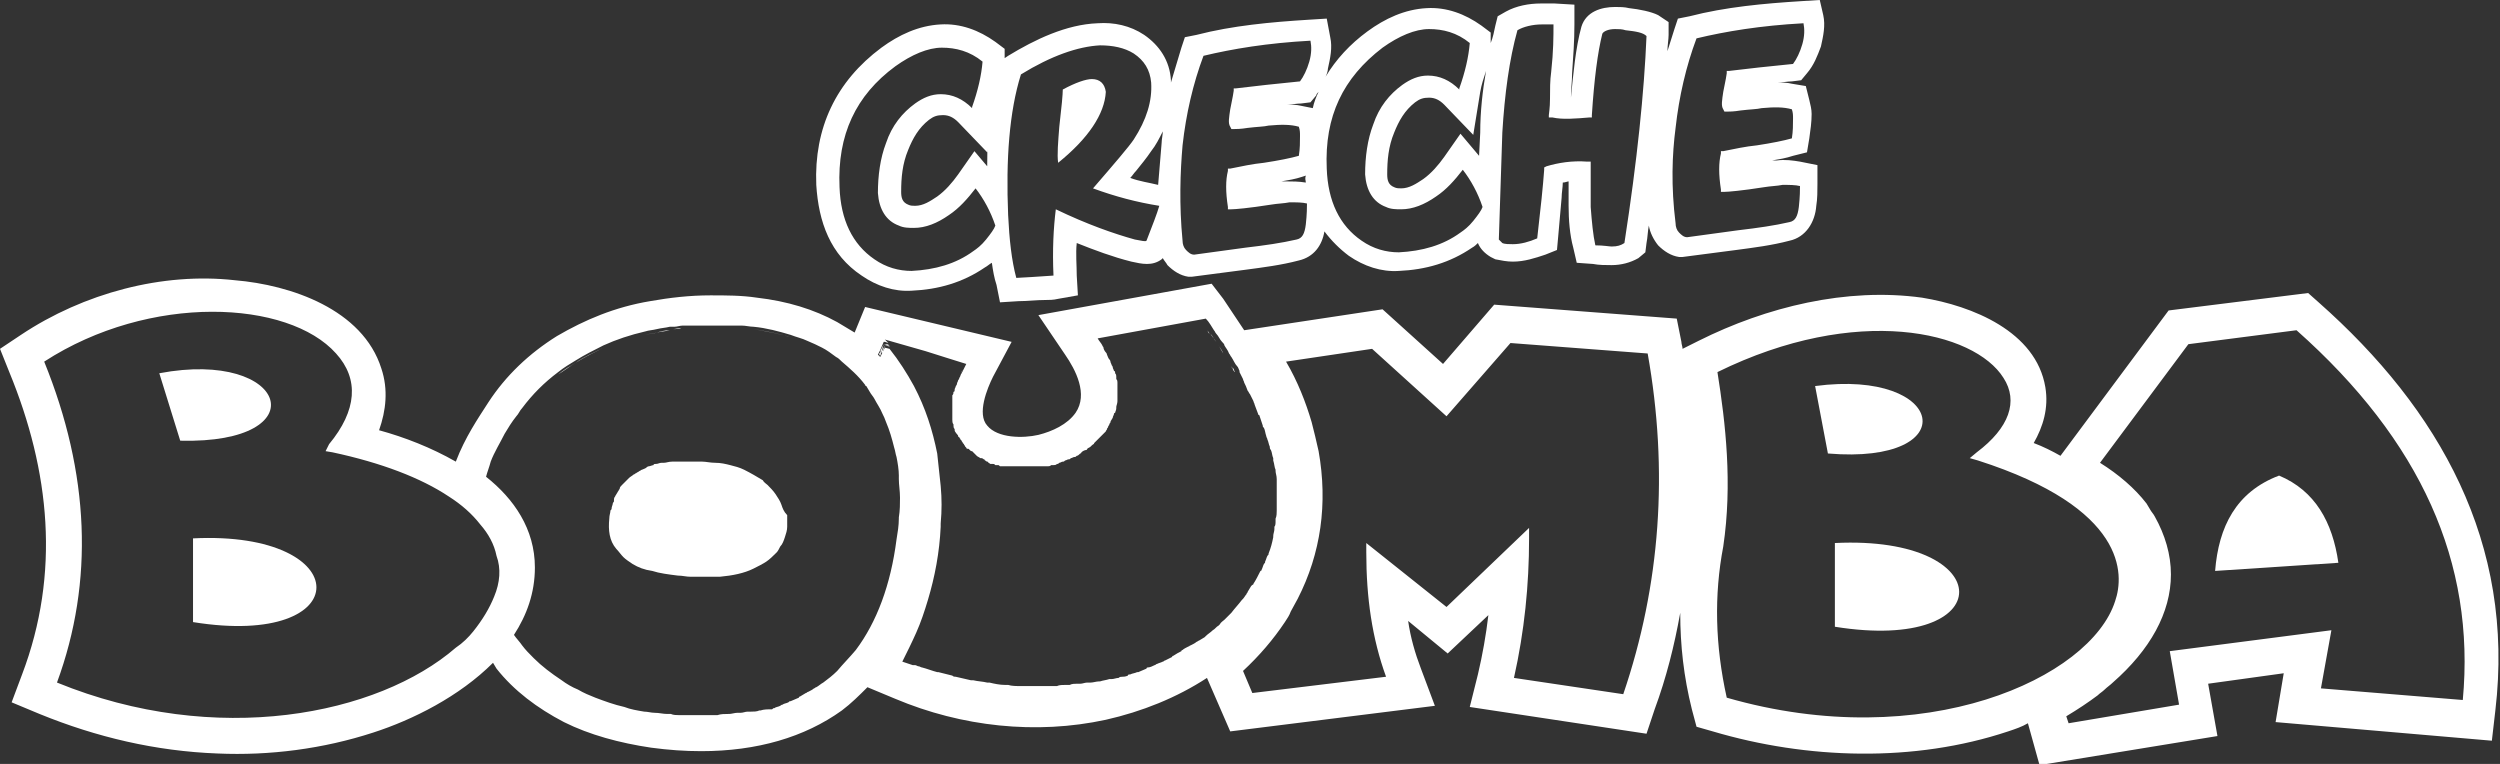
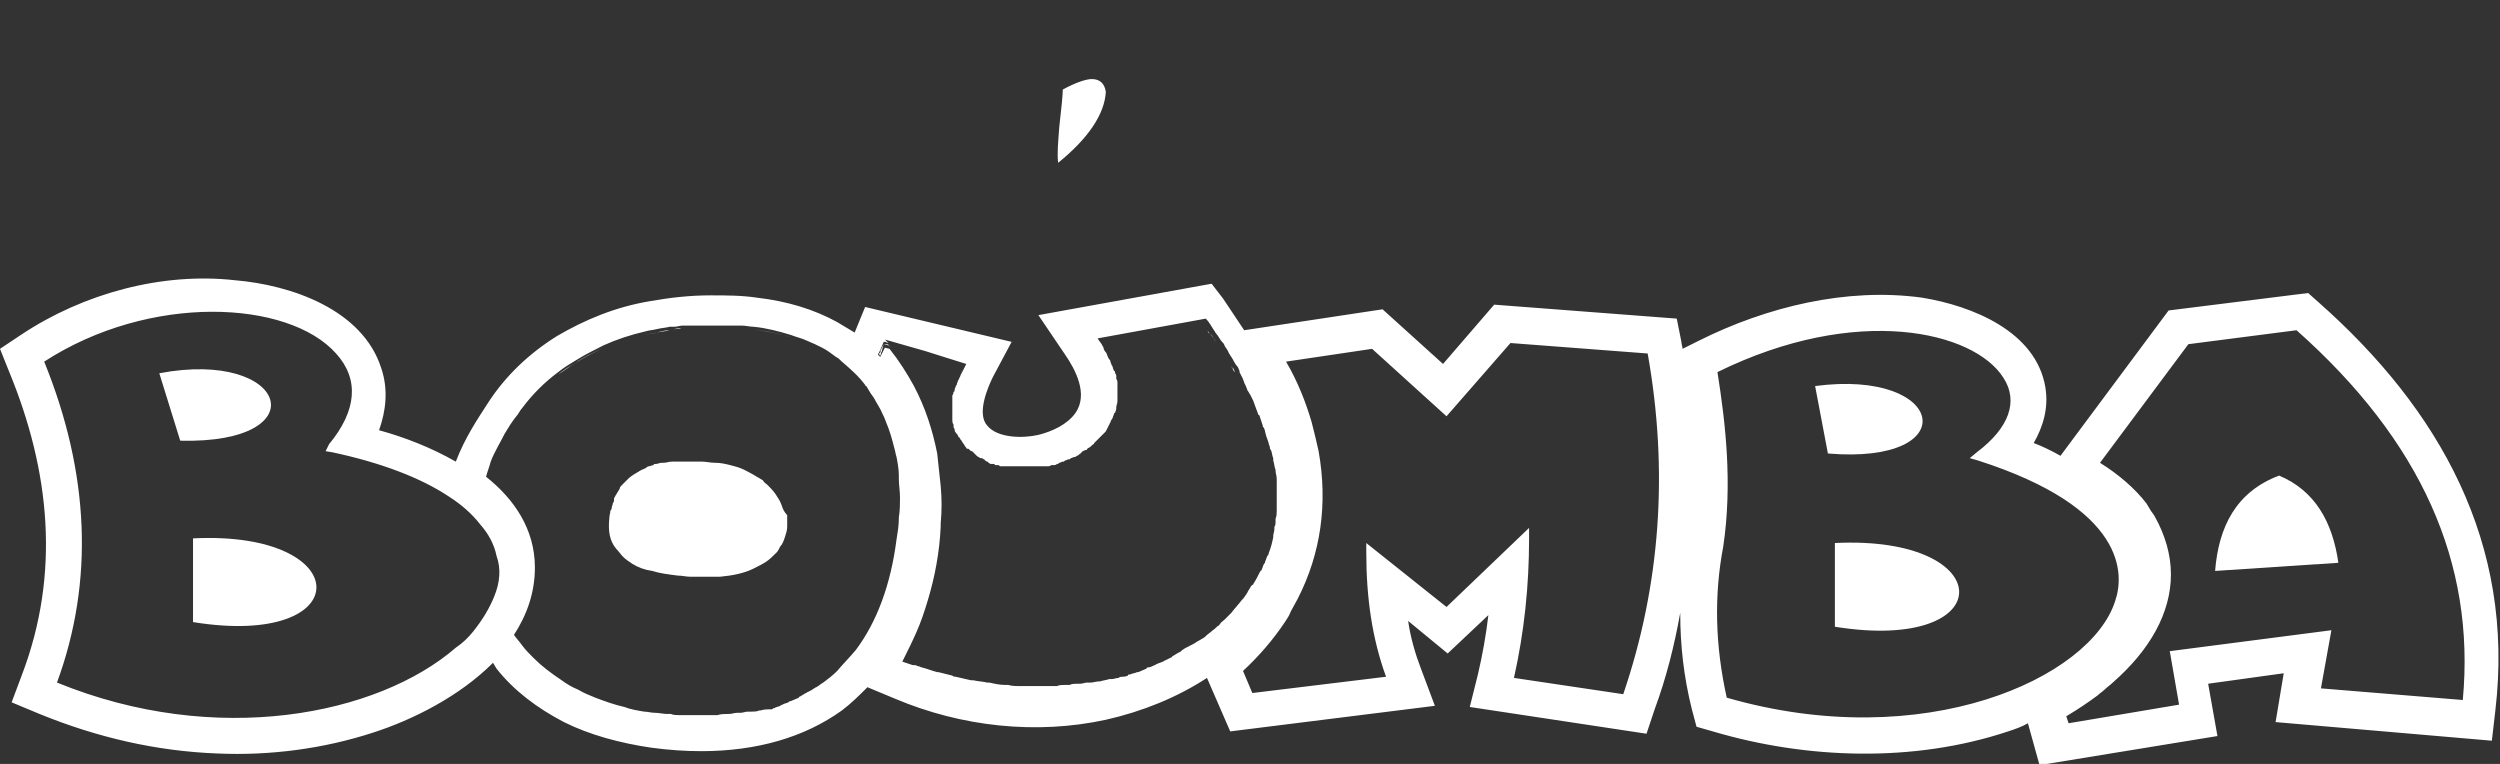
<svg xmlns="http://www.w3.org/2000/svg" version="1.1" id="Calque_1" x="0px" y="0px" viewBox="0 0 215 65.7" style="enable-background:new 0 0 215 65.7;" xml:space="preserve">
  <rect x="0" y="0" width="215" height="65.7" fill="#333333" stroke="none" />
  <style type="text/css">
	.st0{fill:none;}
	.st1{fill:#FFFFFF;}
</style>
  <g>
    <path class="st0" d="M61.8,28.1c0.2,0,0.4,0,0.6,0C62.2,28.1,62,28.1,61.8,28.1z" />
    <path class="st0" d="M63.8,28.2c0.3,0,0.7,0.1,1,0.1C64.5,28.3,64.1,28.3,63.8,28.2z" />
-     <path class="st0" d="M62.8,28.2c0.2,0,0.5,0,0.7,0C63.2,28.2,63,28.2,62.8,28.2z" />
    <path class="st0" d="M71.9,30.9c-0.4-0.3-0.8-0.5-1.2-0.8c-0.4-0.2-0.9-0.4-1.3-0.6c0.5,0.2,0.9,0.4,1.3,0.6   C71.1,30.4,71.5,30.7,71.9,30.9z" />
    <path class="st0" d="M61.2,28.1c-0.1,0-0.2,0-0.3,0c0.2,0,0.3,0,0.5,0C61.3,28.1,61.3,28.1,61.2,28.1z" />
    <path class="st0" d="M97.2,15.4c0.8,0.2,1.6,0.4,2.4,0.6c0.1-1.2,0.2-2.4,0.3-3.6c0-0.3,0.1-0.7,0.1-1c-0.3,0.6-0.6,1.2-1,1.8   s-0.9,1.2-1.3,1.7C97.5,15,97.4,15.2,97.2,15.4z" />
    <path class="st0" d="M122.8,8.3c-0.4,0-0.8,0.2-1.2,0.4c-0.9,0.6-1.5,1.5-1.8,2.6c-0.4,1.2-0.6,2.4-0.6,3.6c0,0.5,0.1,0.9,0.6,1.1   c0.2,0.1,0.4,0.1,0.6,0.1c0.7,0,1.4-0.4,1.9-0.8c0.7-0.5,1.3-1.2,1.8-1.9l1.4-2l1.6,1.9l0,0l0.1-2c0.1-1.8,0.2-3.5,0.5-5.3   c-0.2,0.6-0.4,1.2-0.5,1.8l-0.8,3.6l-2.5-2.6C123.8,8.5,123.4,8.3,122.8,8.3z" />
    <path class="st0" d="M111.9,8.8c-0.4,0-0.8,0.1-1.2,0.1c0.4,0,0.8,0.1,1.2,0.1l1,0.2c0.2-0.5,0.3-0.9,0.5-1.4   c-0.1,0.1-0.1,0.2-0.2,0.2l-0.5,0.6L111.9,8.8z" />
    <path class="st0" d="M110.2,15.6c0.1,0,0.2,0,0.4,0c0.6,0,1.2,0,1.7,0.1c0-0.2,0-0.3-0.1-0.5l-0.3,0.1   C111.4,15.4,110.8,15.5,110.2,15.6z" />
    <path class="st0" d="M80.9,9.8c-0.4,0-0.8,0.2-1.2,0.4c-0.9,0.6-1.5,1.5-1.8,2.6c-0.4,1.2-0.6,2.4-0.6,3.6c0,0.5,0.1,0.9,0.6,1.1   c0.2,0.1,0.4,0.1,0.6,0.1c0.7,0,1.4-0.4,1.9-0.8c0.7-0.5,1.3-1.2,1.8-1.9l1.4-2l1.1,1.3c0-0.9,0.1-1.7,0.1-2.6L84.5,13L82,10.4   C81.9,10.1,81.5,9.8,80.9,9.8z" />
    <path class="st0" d="M57.6,28.4c0.1,0,0.2,0,0.4,0C57.8,28.3,57.7,28.4,57.6,28.4z" />
    <path class="st0" d="M59.8,28.2c0.1,0,0.3,0,0.4,0C60.1,28.2,59.9,28.2,59.8,28.2z" />
    <path class="st0" d="M58.7,28.2c0.1,0,0.3,0,0.4,0C58.9,28.2,58.8,28.2,58.7,28.2z" />
    <path class="st1" d="M81.5,30.8l-1.9-0.6L81.5,30.8z" />
    <path class="st1" d="M76,29.2L76,29.2c0.1,0.1,0.2,0.2,0.3,0.3l0,0C76.2,29.4,76.1,29.3,76,29.2z" />
    <path class="st1" d="M82.8,31.8c0,0.1-0.1,0.1-0.1,0.2C82.7,32,82.8,31.9,82.8,31.8z" />
    <path class="st1" d="M105.4,30.7c0.2,0.3,0.3,0.6,0.5,0.8C105.7,31.3,105.6,31,105.4,30.7z" />
    <path class="st1" d="M95.3,32.1c0-0.1-0.1-0.2-0.1-0.3C95.3,31.9,95.3,32,95.3,32.1z" />
    <path class="st1" d="M95.1,31.5c0-0.1-0.1-0.2-0.1-0.3C95,31.3,95.1,31.4,95.1,31.5z" />
    <path class="st1" d="M94.6,30.3c-0.1-0.1-0.2-0.3-0.2-0.4C94.4,30.1,94.5,30.2,94.6,30.3z" />
    <path class="st1" d="M94.9,30.9c-0.1-0.1-0.1-0.2-0.2-0.4C94.8,30.7,94.8,30.8,94.9,30.9z" />
    <path class="st1" d="M94.2,29.7c-0.1-0.2-0.3-0.4-0.4-0.6C94,29.3,94.1,29.5,94.2,29.7z" />
    <path class="st1" d="M103.1,27.4c0.3,0.3,0.5,0.7,0.7,1C103.6,28.1,103.4,27.7,103.1,27.4z" />
-     <path class="st1" d="M104.8,29.7c0.1,0.2,0.3,0.4,0.4,0.7C105.1,30.2,104.9,29.9,104.8,29.7z" />
    <path class="st1" d="M104.1,28.7c0.2,0.2,0.3,0.5,0.5,0.7C104.4,29.1,104.2,28.9,104.1,28.7z" />
    <path class="st1" d="M76.3,29.6L76.3,29.6l0.1,0.1l0,0C76.4,29.6,76.4,29.6,76.3,29.6z" />
    <path class="st1" d="M106.2,32C106.1,32,106.1,31.9,106.2,32c-0.1-0.2-0.1-0.3-0.2-0.4C106,31.8,106.1,31.9,106.2,32z" />
    <path class="st1" d="M83.1,31.2C83.1,31.3,83.1,31.3,83.1,31.2C83.1,31.3,83.1,31.3,83.1,31.2l-1.6-0.5l0,0L83.1,31.2z" />
    <path class="st1" d="M75.8,30.2C75.8,30.2,75.7,30.2,75.8,30.2l-0.2,0.2c0,0,0,0,0.1,0.1L75.8,30.2z" />
    <path class="st1" d="M76.5,29.8l-0.1-0.1l0,0C76.4,29.7,76.5,29.7,76.5,29.8L76.5,29.8z" />
    <path class="st1" d="M75.8,30.3C75.8,30.3,75.8,30.2,75.8,30.3l-0.2,0.2c0,0,0,0,0.1,0.1L75.8,30.3z" />
    <path class="st1" d="M95.1,7.9c-0.1-0.7-0.5-1.1-1.2-1.1c-0.5,0-1.4,0.3-2.5,0.9c0,0.4-0.1,1.5-0.3,3.2C91,12.2,90.9,13.3,91,14   C93.6,11.9,95,9.8,95.1,7.9z" />
-     <path class="st1" d="M74.1,23.7c1.3,0.9,2.8,1.4,4.3,1.3c2.3-0.1,4.4-0.7,6.3-2c0.2-0.1,0.4-0.3,0.6-0.4c0.1,0.7,0.2,1.3,0.4,1.9   L86,26l1.6-0.1c0.8,0,1.5-0.1,2.3-0.1c0.3,0,0.7,0,1.1-0.1l1.7-0.3l-0.1-1.7c0-0.9-0.1-1.9,0-2.8c1.5,0.6,3.1,1.2,4.7,1.6   c0.9,0.2,1.8,0.4,2.6-0.2l0.1-0.1c0.1,0.2,0.3,0.4,0.4,0.6c0.5,0.5,1.1,0.9,1.8,1h0.3l4.6-0.6c1.5-0.2,3.1-0.4,4.6-0.8   c1.3-0.3,2-1.3,2.2-2.5c0.6,0.8,1.3,1.5,2.1,2.1c1.3,0.9,2.8,1.4,4.3,1.3c2.3-0.1,4.4-0.7,6.3-2c0.2-0.1,0.4-0.3,0.5-0.4   c0.2,0.5,0.6,0.9,1.1,1.2l0.2,0.1l0.2,0.1c0.5,0.1,1,0.2,1.5,0.2c1,0,1.9-0.3,2.8-0.6l1-0.4l0.1-1.1c0.1-1.1,0.2-2.3,0.3-3.4   c0-0.4,0.1-0.9,0.1-1.3c0.2,0,0.4-0.1,0.5-0.1c0,0.1,0,0.2,0,0.3c0,0.6,0,1.2,0,1.8c0,1.2,0.1,2.5,0.4,3.6l0.3,1.3l1.4,0.1   c0.5,0.1,1.1,0.1,1.6,0.1c0.8,0,1.6-0.2,2.3-0.6l0.6-0.5l0.1-0.8c0.1-0.5,0.1-1,0.2-1.5c0.1,0.6,0.4,1.2,0.8,1.7   c0.5,0.5,1.1,0.9,1.8,1h0.3l4.6-0.6c1.5-0.2,3.1-0.4,4.6-0.8c1.4-0.3,2.2-1.6,2.3-3c0.1-0.6,0.1-1.3,0.1-1.9v-1.6l-1.5-0.3   c-0.6-0.1-1.3-0.2-2-0.1c-0.1,0-0.2,0-0.4,0c0.6-0.1,1.2-0.2,1.8-0.4l1.2-0.3l0.2-1.2c0.1-0.7,0.2-1.4,0.2-2.1   c0-0.4-0.1-0.8-0.2-1.2l-0.3-1.2l-1.2-0.2c-0.4-0.1-0.8-0.1-1.2-0.1c0.4,0,0.8-0.1,1.2-0.1l0.8-0.1l0.5-0.6   c0.6-0.7,0.9-1.5,1.2-2.3c0.2-0.9,0.4-1.8,0.2-2.7L156.5,0l-1.6,0.1c-3.2,0.2-6.5,0.5-9.6,1.3l-1,0.2L144,2.5   c-0.2,0.6-0.4,1.3-0.6,1.9c0-0.5,0.1-1,0.1-1.4V1.9l-0.9-0.6C142,1,141,0.8,140.1,0.7c-0.4-0.1-0.8-0.1-1.2-0.1   c-1.2,0-2.5,0.4-2.9,1.7c-0.5,1.8-0.7,4.1-0.9,6.1l0,0c0-0.7,0.1-1.4,0.1-2.1c0.1-1.4,0.2-2.8,0.2-4.2V0.4l-1.7-0.1   c-0.4,0-0.8,0-1.2,0c-1,0-2.1,0.2-3,0.7l-0.7,0.4l-0.2,0.8c-0.1,0.5-0.2,1-0.4,1.5V2.8l-0.8-0.6c-1.4-1-3-1.6-4.7-1.5   c-1.9,0.1-3.6,0.9-5.1,2s-2.7,2.4-3.6,3.9c0.1-0.2,0.2-0.5,0.2-0.7c0.2-0.9,0.4-1.8,0.2-2.7l-0.3-1.6l-1.6,0.1   c-3.2,0.2-6.5,0.5-9.6,1.3l-1,0.2l-0.3,0.9c-0.3,1-0.6,2-0.9,3c0-0.1,0-0.1,0-0.2c-0.1-1.7-1-3-2.3-3.9c-1.2-0.8-2.6-1.1-4-1   c-2.7,0.1-5.4,1.4-7.7,2.8L86.4,5V4.2l-0.8-0.6c-1.4-1-3-1.6-4.7-1.5c-1.9,0.1-3.6,0.9-5.1,2C71.9,7,70,11,70.2,15.9   C70.4,19.1,71.4,21.9,74.1,23.7z M144.1,11c0.3-2.7,0.9-5.3,1.8-7.7c2.5-0.6,5.5-1.1,9.2-1.3c0.1,0.5,0.1,1.1-0.1,1.8   c-0.2,0.7-0.5,1.3-0.8,1.7c-2,0.2-3.9,0.4-5.5,0.6h-0.2v0.2c0,0.1-0.1,0.6-0.3,1.6c-0.1,0.7-0.2,1.2,0,1.5l0.1,0.2h0.2   c0.2,0,0.6,0,1.2-0.1c0.8-0.1,1.4-0.1,1.8-0.2c1.1-0.1,1.9-0.1,2.6,0.1c0.1,0.3,0.1,0.5,0.1,0.8c0,0.5,0,1.1-0.1,1.7   c-0.7,0.2-1.7,0.4-3,0.6c-1,0.1-1.9,0.3-2.9,0.5H148v0.2c-0.2,0.8-0.2,1.8,0,3.1v0.2h0.3c0.3,0,1.5-0.1,3.4-0.4   c0.6-0.1,1.1-0.1,1.6-0.2c0.6,0,1.1,0,1.5,0.1c0,0.3,0,0.9-0.1,1.8c-0.1,0.8-0.3,1.2-0.8,1.3c-1.3,0.3-2.7,0.5-4.4,0.7l-4.4,0.6   c-0.3,0-0.5-0.2-0.7-0.4c-0.2-0.2-0.3-0.5-0.3-0.8C143.7,16,143.8,13.3,144.1,11z M129.2,11.4c0.2-3.3,0.6-6.3,1.3-8.8   c0.5-0.3,1.3-0.5,2.1-0.5c0.3,0,0.6,0,1,0c0,1,0,2.3-0.2,4.1c-0.1,0.7-0.1,1.5-0.1,2.3s-0.1,1.3-0.1,1.4v0.2h0.3   c0.9,0.2,2,0.1,3.2,0h0.2V9.9c0.2-3.1,0.5-5.4,0.9-7c0.1-0.2,0.5-0.4,1.1-0.4c0.3,0,0.6,0,0.9,0.1c0.9,0.1,1.5,0.2,1.8,0.5   c-0.2,4.8-0.8,10.7-1.9,17.8c-0.3,0.2-0.6,0.3-1.1,0.3c-0.2,0-0.7-0.1-1.4-0.1c-0.2-0.9-0.3-2-0.4-3.3c0-0.4,0-1,0-1.8s0-1.4,0-1.8   v-0.3h-0.3c-1.3-0.1-2.5,0.1-3.5,0.4l-0.2,0.1v0.2c-0.1,1.4-0.3,3.3-0.6,5.9c-0.7,0.3-1.4,0.5-2.1,0.5c-0.3,0-0.7,0-0.9-0.1   c-0.1-0.1-0.2-0.2-0.3-0.3L129.2,11.4z M127.3,7.9c0.1-0.6,0.3-1.2,0.5-1.8c-0.3,1.7-0.5,3.5-0.5,5.3l-0.1,2l0,0l-1.6-1.9l-1.4,2   c-0.5,0.7-1.1,1.4-1.8,1.9c-0.6,0.4-1.2,0.8-1.9,0.8c-0.2,0-0.4,0-0.6-0.1c-0.5-0.2-0.6-0.6-0.6-1.1c0-1.2,0.1-2.4,0.6-3.6   c0.4-1,0.9-1.9,1.8-2.6c0.4-0.3,0.7-0.4,1.2-0.4s0.9,0.2,1.3,0.6l2.5,2.6L127.3,7.9z M118.9,4.1c1.4-1,2.8-1.6,4-1.6   s2.4,0.3,3.5,1.2c-0.1,1.2-0.4,2.5-0.9,3.9v0.1c-0.8-0.8-1.7-1.2-2.7-1.2c-0.8,0-1.5,0.3-2.2,0.8c-1.1,0.8-2,1.9-2.5,3.4   c-0.5,1.3-0.7,2.8-0.7,4.3c0.1,1.4,0.7,2.4,1.8,2.8c0.4,0.2,0.9,0.2,1.3,0.2c1,0,2-0.4,3-1.1c0.9-0.6,1.6-1.4,2.3-2.3   c0.7,0.9,1.3,2,1.7,3.2c-0.1,0.3-0.4,0.7-0.8,1.2s-0.8,0.8-1.1,1c-1.5,1.1-3.3,1.6-5.3,1.7c-1.1,0-2.2-0.3-3.2-1   c-1.9-1.3-2.9-3.4-3-6.2C113.9,10,115.5,6.7,118.9,4.1z M113.4,7.9c-0.2,0.4-0.4,0.9-0.5,1.4l-1-0.2C111.5,9,111.1,9,110.7,9   c0.4,0,0.8-0.1,1.2-0.1l0.8-0.1l0.5-0.6C113.2,8.1,113.3,8,113.4,7.9z M112.3,15.7c-0.6-0.1-1.2-0.1-1.7-0.1c-0.1,0-0.2,0-0.4,0   c0.6-0.1,1.2-0.2,1.8-0.4l0.3-0.1C112.2,15.4,112.3,15.5,112.3,15.7z M101.7,12.5c0.3-2.7,0.9-5.3,1.8-7.7c2.5-0.6,5.5-1.1,9.2-1.3   c0.1,0.5,0.1,1.1-0.1,1.8s-0.5,1.3-0.8,1.7c-2,0.2-3.9,0.4-5.5,0.6h-0.2v0.2c0,0.1-0.1,0.6-0.3,1.6c-0.1,0.7-0.2,1.2,0,1.5l0.1,0.2   h0.2c0.2,0,0.6,0,1.2-0.1c0.8-0.1,1.4-0.1,1.8-0.2c1.1-0.1,1.9-0.1,2.6,0.1c0.1,0.3,0.1,0.5,0.1,0.8c0,0.5,0,1.1-0.1,1.7   c-0.7,0.2-1.7,0.4-3,0.6c-1,0.1-1.9,0.3-2.9,0.5h-0.2v0.2c-0.2,0.8-0.2,1.8,0,3.1V18h0.3c0.3,0,1.5-0.1,3.4-0.4   c0.6-0.1,1.1-0.1,1.6-0.2c0.6,0,1.1,0,1.5,0.1c0,0.3,0,0.9-0.1,1.8c-0.1,0.8-0.3,1.2-0.8,1.3c-1.3,0.3-2.7,0.5-4.4,0.7l-4.4,0.6   c-0.3,0-0.5-0.2-0.7-0.4c-0.2-0.2-0.3-0.5-0.3-0.8C101.4,17.6,101.5,14.8,101.7,12.5z M100,11.3c0,0.3-0.1,0.7-0.1,1   c-0.1,1.2-0.2,2.4-0.3,3.6c-0.8-0.2-1.6-0.3-2.4-0.6c0.2-0.2,0.3-0.4,0.5-0.6c0.4-0.5,0.9-1.1,1.3-1.7   C99.4,12.5,99.7,11.9,100,11.3z M87.8,6.4c2.6-1.6,4.9-2.4,6.8-2.5c1.1,0,2.1,0.2,2.9,0.7C98.4,5.2,98.9,6,99,7.1   c0.1,1.6-0.4,3.2-1.5,4.9c-0.4,0.6-1.6,2-3.5,4.2c1.9,0.7,3.8,1.2,5.7,1.5c-0.2,0.7-0.6,1.7-1.1,3c-0.1,0.1-0.4,0-1-0.1   c-1.8-0.5-4.1-1.3-6.8-2.6c-0.2,1.6-0.3,3.5-0.2,5.7c-0.2,0-1.2,0.1-3.2,0.2c-0.4-1.5-0.6-3.3-0.7-5.4C86.5,13.7,86.8,9.6,87.8,6.4   z M85,11.7c-0.1,0.9-0.1,1.7-0.1,2.6L83.8,13l-1.4,2c-0.5,0.7-1.1,1.4-1.8,1.9c-0.6,0.4-1.2,0.8-1.9,0.8c-0.2,0-0.4,0-0.6-0.1   c-0.5-0.2-0.6-0.6-0.6-1.1c0-1.2,0.1-2.4,0.6-3.6c0.4-1,0.9-1.9,1.8-2.6c0.4-0.3,0.7-0.4,1.2-0.4s0.9,0.2,1.3,0.6l2.5,2.6L85,11.7z    M77,5.7c1.4-1,2.8-1.6,4-1.6s2.4,0.3,3.5,1.2c-0.1,1.2-0.4,2.5-0.9,3.9v0.1c-0.8-0.8-1.7-1.2-2.7-1.2c-0.8,0-1.5,0.3-2.2,0.8   c-1.1,0.8-2,1.9-2.5,3.4c-0.5,1.3-0.7,2.8-0.7,4.3c0.1,1.4,0.7,2.4,1.8,2.8c0.4,0.2,0.9,0.2,1.3,0.2c1,0,2-0.4,3-1.1   c0.9-0.6,1.6-1.4,2.3-2.3c0.7,0.9,1.3,2,1.7,3.2c-0.1,0.3-0.4,0.7-0.8,1.2s-0.8,0.8-1.1,1c-1.5,1.1-3.3,1.6-5.3,1.7   c-1.1,0-2.2-0.3-3.2-1c-1.9-1.3-2.9-3.4-3-6.2C72,11.6,73.6,8.2,77,5.7z" />
    <path class="st1" d="M63.5,28.2c0.1,0,0.2,0,0.3,0C63.7,28.2,63.6,28.2,63.5,28.2z" />
    <path class="st1" d="M62.4,28.2c0.1,0,0.2,0,0.4,0C62.7,28.2,62.5,28.2,62.4,28.2z" />
    <path class="st1" d="M59.1,28.2c0.2,0,0.5,0,0.7,0C59.5,28.2,59.3,28.2,59.1,28.2z" />
    <path class="st1" d="M57.9,28.3c0.2,0,0.5-0.1,0.7-0.1C58.4,28.3,58.2,28.3,57.9,28.3z" />
    <path class="st1" d="M60.2,28.1c0.2,0,0.5,0,0.7,0C60.7,28.1,60.4,28.1,60.2,28.1z" />
-     <path class="st1" d="M61.4,28.1c0.1,0,0.3,0,0.4,0C61.7,28.1,61.5,28.1,61.4,28.1z" />
+     <path class="st1" d="M61.4,28.1c0.1,0,0.3,0,0.4,0z" />
    <path class="st1" d="M68,29c-1-0.3-2-0.5-3.2-0.7l0,0l0,0C65.9,28.5,67,28.7,68,29z" />
    <path class="st1" d="M57.6,28.4c-0.4,0.1-0.7,0.1-1.1,0.2c-0.3,0.1-0.7,0.1-1,0.2c0.3-0.1,0.6-0.1,1-0.2   C56.8,28.5,57.2,28.4,57.6,28.4z" />
    <path class="st1" d="M51.9,29.9c-0.8,0.4-1.7,0.8-2.4,1.3c-0.5,0.3-1,0.7-1.5,1c0.5-0.4,1-0.7,1.5-1C50.3,30.7,51.1,30.3,51.9,29.9   z" />
    <path class="st1" d="M76,29.6l0.4,0.1l-0.1-0.1H76L76,29.6l-0.3,0.6c0,0,0,0,0.1,0.1L76,29.6z" />
-     <path class="st1" d="M76.1,29.7l0.4,0.1l-0.1-0.1H76.1l-0.3,0.6c0,0,0,0,0.1,0.1L76.1,29.7z" />
    <polygon class="st1" points="76,29.2 76,29.2 79.6,30.2  " />
    <path class="st1" d="M103.8,28.4c0.1,0.1,0.1,0.2,0.2,0.3C104,28.6,103.9,28.5,103.8,28.4z" />
    <path class="st1" d="M104.5,29.4c0.1,0.1,0.2,0.2,0.2,0.3C104.7,29.6,104.6,29.5,104.5,29.4z" />
    <path class="st1" d="M105.2,30.4c0.1,0.1,0.1,0.2,0.2,0.3C105.3,30.6,105.3,30.5,105.2,30.4z" />
    <path class="st1" d="M105.9,31.5c0,0,0,0.1,0.1,0.1C105.9,31.6,105.9,31.6,105.9,31.5z" />
    <path class="st1" d="M95.4,32.3c0-0.1,0-0.2-0.1-0.2C95.4,32.2,95.4,32.2,95.4,32.3z" />
    <path class="st1" d="M94.4,29.9c0-0.1-0.1-0.1-0.1-0.2C94.3,29.8,94.3,29.9,94.4,29.9z" />
    <path class="st1" d="M94.7,30.6c0-0.1-0.1-0.2-0.1-0.2S94.7,30.5,94.7,30.6z" />
-     <path class="st1" d="M95.2,31.8c0-0.1-0.1-0.2-0.1-0.2C95.2,31.6,95.2,31.7,95.2,31.8z" />
    <path class="st1" d="M83.1,31.3c-0.1,0.2-0.2,0.4-0.3,0.6C82.9,31.7,83,31.5,83.1,31.3z" />
    <path class="st1" d="M95,31.2c0-0.1-0.1-0.2-0.1-0.2S95,31.1,95,31.2z" />
    <g>
      <path class="st1" d="M199.4,26l-0.9-0.8l-12,1.5l-9.3,12.5c-0.7-0.4-1.5-0.8-2.3-1.1c0.8-1.4,1.3-3,1-4.8c-0.8-4.8-6.3-7-10.6-7.7    c-6.5-0.9-13.4,0.8-19.2,3.7l-1.4,0.7c0-0.2-0.1-0.4-0.1-0.6l-0.4-2l-15.7-1.2l-4.4,5.1l-5.2-4.7L107,28.4    c-0.6-0.9-1.2-1.8-1.8-2.7l-1-1.3l-14.9,2.7l2.3,3.4c0.9,1.3,2,3.4,0.9,5c-0.7,1-2,1.6-3.2,1.9c-1.3,0.3-3.5,0.3-4.4-0.8    c-0.9-1,0-3.2,0.5-4.2l1.6-3l-12.6-3l-0.9,2.2c-0.5-0.3-1-0.6-1.5-0.9c-2-1.1-4.3-1.8-6.9-2.1c-1.3-0.2-2.7-0.2-4-0.2    c-1.8,0-3.5,0.2-5.2,0.5c-3,0.5-5.6,1.6-8,3c-2.4,1.5-4.4,3.4-5.9,5.7c-0.9,1.4-2,3-2.8,5.1c-2.1-1.2-4.4-2.1-6.6-2.7    c0.6-1.7,0.8-3.5,0.2-5.3c-1.6-5.1-7.8-7.2-12.6-7.6c-6.2-0.7-13,1.1-18.4,4.7L0,30l0.8,2c3.5,8.5,4.4,17.3,1.1,26L1,60.4l2.4,1    c4.9,2,10,3.2,15.3,3.4c4.5,0.2,9.1-0.4,13.4-1.8c3.4-1.1,7.4-3.1,10.3-6c0.1,0.2,0.2,0.3,0.3,0.5c1.5,1.9,3.5,3.4,5.8,4.6    c2.2,1.1,4.8,1.8,7.5,2.2c1.5,0.2,2.9,0.3,4.3,0.3c4.8,0,8.9-1.2,12.1-3.5c0.8-0.6,1.5-1.3,2.2-2l2.4,1c5.7,2.4,12.1,3.1,18.1,1.8    c3.1-0.7,6.1-1.9,8.7-3.6l2,4.6l17.6-2.2l-1.2-3.2c-0.5-1.3-0.9-2.7-1.1-4.1l3.4,2.8l3.5-3.3c-0.2,1.7-0.5,3.4-0.9,5.1l-0.7,2.8    l15.2,2.3l0.7-2.1c1-2.7,1.7-5.5,2.2-8.3c0,2.8,0.3,5.5,1,8.3l0.4,1.5l1.4,0.4c8.1,2.4,17.3,2.7,25.4,0c0.6-0.2,1.2-0.4,1.7-0.7    l1,3.6l15.3-2.5l-0.8-4.5l6.5-0.9l-0.7,4.2l18.6,1.6l0.3-2.6C216.3,46.7,209.8,35.2,199.4,26z M113.4,38.8    c-0.1-0.4-0.2-0.9-0.3-1.3c-0.1-0.4-0.2-0.8-0.3-1.2c-0.5-1.7-1.2-3.5-2.2-5.2L118,30l6.4,5.8l5.5-6.3l11.8,0.9    c1.8,10.1,1.1,19.9-2.1,29.3l-9.4-1.4c0.9-4,1.3-8,1.3-12v-0.9l-7.1,6.8l-6.9-5.5v0.8c0,3.9,0.5,7.4,1.7,10.7l-11.5,1.4l-0.8-1.9    c1.4-1.3,2.6-2.7,3.6-4.2c0.2-0.3,0.4-0.6,0.5-0.9c0.2-0.4,0.4-0.7,0.6-1.1C113.6,47.6,114.2,43.3,113.4,38.8z M75.7,30.1l0.3-0.7    h0.1l0.3,0.1c-0.1-0.1-0.2-0.2-0.3-0.3l0,0l0,0l3.5,1l1.9,0.6l1.6,0.5l0,0c-0.1,0.2-0.2,0.4-0.3,0.6c0,0.1-0.1,0.1-0.1,0.2    c-0.1,0.1-0.1,0.3-0.2,0.4c0,0.1-0.1,0.2-0.1,0.2c0,0.1-0.1,0.2-0.1,0.3s-0.1,0.2-0.1,0.2c0,0.1-0.1,0.2-0.1,0.3s0,0.2-0.1,0.2    c0,0.1,0,0.2-0.1,0.3c0,0.1,0,0.1,0,0.2c0,0.1,0,0.2,0,0.3s0,0.1,0,0.2c0,0.1,0,0.2,0,0.3s0,0.1,0,0.2c0,0.1,0,0.2,0,0.3    s0,0.1,0,0.2c0,0.1,0,0.2,0,0.3v0.1c0,0.1,0,0.3,0.1,0.4c0,0,0,0,0,0.1s0,0.2,0.1,0.3V37c0,0.1,0.1,0.2,0.1,0.2s0,0.1,0.1,0.1    c0,0.1,0.1,0.1,0.1,0.2c0,0,0,0.1,0.1,0.1c0,0.1,0.1,0.1,0.1,0.2l0.1,0.1c0,0.1,0.1,0.1,0.1,0.2l0.1,0.1c0,0.1,0.1,0.1,0.1,0.2    l0.1,0.1c0,0.1,0.1,0.1,0.2,0.1l0.1,0.1c0.1,0.1,0.1,0.1,0.2,0.1l0.1,0.1c0.1,0.1,0.1,0.1,0.2,0.2c0,0,0,0,0.1,0.1    s0.2,0.1,0.3,0.2h0.1c0.1,0,0.2,0.1,0.2,0.1s0.1,0,0.1,0.1c0.1,0,0.1,0.1,0.2,0.1c0,0,0.1,0,0.1,0.1c0.1,0,0.1,0.1,0.2,0.1    s0.1,0,0.2,0s0.1,0,0.2,0.1c0.1,0,0.1,0,0.2,0s0.1,0,0.2,0.1c0.1,0,0.1,0,0.2,0s0.2,0,0.2,0c0.1,0,0.1,0,0.2,0s0.2,0,0.2,0    c0.1,0,0.1,0,0.2,0s0.2,0,0.3,0h0.1c0.1,0,0.2,0,0.4,0c0,0,0,0,0.1,0l0,0c0,0,0,0,0.1,0s0.3,0,0.4,0s0.1,0,0.2,0s0.2,0,0.3,0    c0.1,0,0.1,0,0.2,0s0.2,0,0.3,0c0.1,0,0.1,0,0.2,0s0.2,0,0.3,0c0.1,0,0.1,0,0.2,0s0.2,0,0.3-0.1c0.1,0,0.1,0,0.2,0s0.2,0,0.3-0.1    c0.1,0,0.1,0,0.2-0.1c0.1,0,0.2-0.1,0.3-0.1c0.1,0,0.1,0,0.2-0.1c0.1,0,0.2-0.1,0.3-0.1c0.1,0,0.1,0,0.2-0.1    c0.1,0,0.2-0.1,0.3-0.1c0.1,0,0.1,0,0.2-0.1c0.1,0,0.2-0.1,0.3-0.2c0,0,0.1,0,0.1-0.1c0.1-0.1,0.3-0.2,0.4-0.2c0,0,0.1,0,0.1-0.1    c0.1-0.1,0.2-0.1,0.3-0.2l0.1-0.1c0.1-0.1,0.2-0.1,0.2-0.2l0.1-0.1c0.1-0.1,0.1-0.1,0.2-0.2l0.1-0.1c0.1-0.1,0.1-0.1,0.2-0.2    l0.1-0.1c0.1-0.1,0.1-0.1,0.2-0.2l0.1-0.1c0-0.1,0.1-0.1,0.1-0.2c0-0.1,0.1-0.1,0.1-0.2c0-0.1,0.1-0.1,0.1-0.2    c0-0.1,0.1-0.1,0.1-0.2c0-0.1,0.1-0.2,0.1-0.2c0-0.1,0.1-0.1,0.1-0.2c0-0.1,0.1-0.2,0.1-0.3c0,0,0-0.1,0.1-0.1    c0-0.1,0.1-0.2,0.1-0.4V35c0-0.1,0.1-0.3,0.1-0.5v-0.1c0-0.1,0-0.2,0-0.3s0-0.1,0-0.2c0-0.1,0-0.2,0-0.3s0-0.1,0-0.2    c0-0.1,0-0.2,0-0.3s0-0.1,0-0.2c0-0.1,0-0.2-0.1-0.3c0-0.1,0-0.2,0-0.2c0-0.1,0-0.2-0.1-0.3c0-0.1,0-0.2-0.1-0.2    c0-0.1-0.1-0.2-0.1-0.3c0-0.1-0.1-0.2-0.1-0.2c0-0.1-0.1-0.2-0.1-0.3c0-0.1-0.1-0.2-0.1-0.2c-0.1-0.1-0.1-0.2-0.2-0.4    c0-0.1-0.1-0.2-0.1-0.2c-0.1-0.1-0.2-0.3-0.2-0.4s-0.1-0.1-0.1-0.2c-0.1-0.2-0.3-0.4-0.4-0.6l9.3-1.7c0.3,0.3,0.5,0.7,0.7,1    c0.1,0.1,0.1,0.2,0.2,0.3c0.2,0.2,0.3,0.5,0.5,0.7c0.1,0.1,0.2,0.2,0.2,0.3c0.1,0.2,0.3,0.4,0.4,0.7c0.1,0.1,0.1,0.2,0.2,0.3    c0.2,0.3,0.3,0.6,0.5,0.8l0,0c0.1,0.1,0.1,0.2,0.2,0.4c0,0,0,0,0,0.1c0.1,0.2,0.2,0.4,0.3,0.6c0,0.1,0.1,0.2,0.1,0.3    c0.1,0.2,0.2,0.4,0.3,0.7c0.1,0.1,0.1,0.2,0.2,0.3c0.1,0.2,0.2,0.4,0.3,0.6c0,0.1,0.1,0.2,0.1,0.3c0.1,0.3,0.2,0.5,0.3,0.8    c0,0,0,0.1,0.1,0.1c0.1,0.3,0.2,0.6,0.3,0.9c0,0.1,0,0.1,0.1,0.2c0.1,0.2,0.1,0.4,0.2,0.7c0,0.1,0.1,0.2,0.1,0.3    c0.1,0.2,0.1,0.4,0.2,0.6c0,0.1,0,0.2,0.1,0.3c0.1,0.2,0.1,0.5,0.2,0.7c0,0.1,0,0.1,0,0.2c0.1,0.3,0.1,0.6,0.2,0.8    c0,0.1,0,0.1,0,0.1c0,0.2,0.1,0.4,0.1,0.7c0,0.1,0,0.2,0,0.2c0,0.2,0,0.4,0,0.6c0,0.1,0,0.2,0,0.2c0,0.2,0,0.4,0,0.6    c0,0.1,0,0.1,0,0.2c0,0.3,0,0.5,0,0.8c0,0,0,0,0,0.1c0,0.2,0,0.5-0.1,0.7c0,0.1,0,0.1,0,0.2c0,0.2,0,0.4-0.1,0.5    c0,0.1,0,0.1,0,0.2c0,0.2-0.1,0.4-0.1,0.6l0,0v0.1c-0.1,0.5-0.2,0.9-0.4,1.4c0,0.1,0,0.1-0.1,0.2c-0.1,0.2-0.1,0.3-0.2,0.5    c0,0.1,0,0.1-0.1,0.2l0,0c-0.1,0.2-0.1,0.3-0.2,0.5c0,0,0,0.1-0.1,0.1c-0.2,0.4-0.4,0.8-0.6,1.1c0,0,0,0.1-0.1,0.1l-0.1,0.1    c-0.1,0.2-0.2,0.3-0.3,0.5c0,0.1-0.1,0.1-0.1,0.2c-0.1,0.1-0.2,0.3-0.3,0.4l-0.1,0.1c-0.3,0.4-0.6,0.7-0.9,1.1l-0.1,0.1    c-0.1,0.1-0.3,0.3-0.4,0.4l-0.1,0.1c-0.1,0.1-0.3,0.2-0.4,0.4l-0.1,0.1c-0.2,0.1-0.3,0.3-0.5,0.4l0,0c-0.2,0.2-0.4,0.3-0.6,0.5    l-0.1,0.1c-0.2,0.1-0.3,0.2-0.5,0.3c-0.1,0-0.1,0.1-0.2,0.1c-0.1,0.1-0.3,0.2-0.5,0.3c-0.1,0-0.1,0.1-0.2,0.1    c-0.2,0.1-0.4,0.2-0.5,0.3c0,0-0.1,0-0.1,0.1c-0.2,0.1-0.4,0.2-0.7,0.4c0,0-0.1,0-0.1,0.1c-0.2,0.1-0.4,0.2-0.6,0.3    c-0.1,0-0.1,0.1-0.2,0.1c-0.2,0.1-0.3,0.1-0.5,0.2c-0.1,0-0.1,0.1-0.2,0.1c-0.2,0.1-0.4,0.2-0.6,0.2c0,0-0.1,0-0.1,0.1    c-0.2,0.1-0.5,0.2-0.7,0.3h-0.1c-0.2,0.1-0.4,0.1-0.6,0.2c-0.1,0-0.2,0-0.2,0.1c-0.2,0.1-0.4,0.1-0.5,0.1s-0.2,0-0.3,0.1    c-0.2,0-0.4,0.1-0.6,0.1c-0.1,0-0.1,0-0.2,0c-0.3,0.1-0.5,0.1-0.8,0.2h-0.1c-0.2,0-0.5,0.1-0.7,0.1c-0.1,0-0.2,0-0.3,0    c-0.2,0-0.4,0.1-0.6,0.1c-0.1,0-0.2,0-0.3,0c-0.2,0-0.4,0-0.6,0.1c-0.1,0-0.2,0-0.3,0c-0.3,0-0.6,0-0.8,0.1l0,0    c-0.3,0-0.5,0-0.8,0c-0.1,0-0.2,0-0.3,0c-0.2,0-0.3,0-0.5,0c-0.4,0-0.8,0-1.3,0c-0.1,0-0.1,0-0.2,0c-0.4,0-0.8,0-1.1-0.1    c-0.1,0-0.2,0-0.3,0c-0.4,0-0.9-0.1-1.3-0.2c-0.1,0-0.2,0-0.2,0c-0.4-0.1-0.8-0.1-1.2-0.2c-0.1,0-0.1,0-0.2,0    c-0.4-0.1-0.9-0.2-1.3-0.3c-0.1,0-0.2,0-0.3-0.1c-0.4-0.1-0.8-0.2-1.2-0.3h-0.1c-0.4-0.1-0.9-0.3-1.3-0.4c-0.1,0-0.2-0.1-0.3-0.1    c-0.1,0-0.2-0.1-0.3-0.1h-0.1h-0.1c-0.3-0.1-0.6-0.2-0.9-0.3c0.4-0.8,0.8-1.6,1.2-2.5c0.4-0.9,0.7-1.8,1-2.8c0.6-2,1-4.1,1.1-6.3    c0-0.1,0-0.1,0-0.2V45c0.1-1.1,0.1-2.1,0-3.2c-0.1-0.9-0.2-1.9-0.3-2.8c-0.4-2-1-3.9-2-5.8C78,32.1,77.3,31,76.5,30l0,0l-0.4-0.1    l-0.3,0.6l-0.1,0.2c0,0,0,0-0.1-0.1c0,0,0,0-0.1-0.1L75.7,30.1z M42.5,51.3L42.5,51.3c-0.4,1-1,2-1.8,3c-0.4,0.5-0.9,1-1.5,1.4    c-6.7,5.8-20.6,8.6-34.3,3c3.2-8.7,2.8-18-1.1-27.6c9.1-5.9,21-5.3,25.1-0.7c2,2.2,1.8,4.9-0.6,7.8L28,38.8l0.6,0.1    c4.2,0.9,7.6,2.2,10,3.8c1.1,0.7,2,1.5,2.7,2.4c0.7,0.8,1.2,1.7,1.4,2.7C43.1,48.9,43,50.1,42.5,51.3z M72,57.7    c-0.4,0.4-0.8,0.7-1.2,1l0,0c-0.2,0.1-0.4,0.3-0.6,0.4c-0.1,0-0.1,0.1-0.2,0.1c-0.1,0.1-0.3,0.2-0.5,0.3c-0.1,0-0.1,0.1-0.2,0.1    c-0.2,0.1-0.3,0.2-0.5,0.3c0,0-0.1,0-0.1,0.1c-0.2,0.1-0.5,0.2-0.7,0.3c-0.1,0-0.1,0-0.2,0.1c-0.2,0.1-0.4,0.1-0.5,0.2    c-0.1,0-0.2,0.1-0.2,0.1c-0.2,0.1-0.4,0.1-0.5,0.2c-0.1,0-0.1,0-0.2,0.1c-0.4,0-0.7,0-1,0.1h-0.1c-0.2,0.1-0.5,0.1-0.7,0.1    c-0.1,0-0.2,0-0.3,0c-0.2,0-0.4,0.1-0.6,0.1c-0.1,0-0.2,0-0.3,0c-0.2,0-0.5,0.1-0.7,0.1h-0.1c-0.3,0-0.6,0-0.9,0.1    c-0.1,0-0.2,0-0.3,0c-0.2,0-0.4,0-0.7,0c-0.1,0-0.2,0-0.3,0c-0.2,0-0.4,0-0.6,0c-0.1,0-0.3,0-0.4,0c-0.2,0-0.4,0-0.6,0    c-0.1,0-0.3,0-0.4,0c-0.2,0-0.5,0-0.7-0.1c-0.1,0-0.2,0-0.3,0c-0.4,0-0.7-0.1-1.1-0.1l0,0c-0.3,0-0.6-0.1-0.9-0.1    c-0.6-0.1-1.2-0.2-1.7-0.4c-0.9-0.2-1.7-0.5-2.5-0.8c-0.5-0.2-1-0.4-1.5-0.7c-0.5-0.2-1-0.5-1.4-0.8c-0.9-0.6-1.7-1.2-2.4-1.9    c-0.4-0.4-0.7-0.7-1-1.1c-0.2-0.3-0.5-0.6-0.7-0.9c1.1-1.7,1.8-3.6,1.8-5.8c0-3.3-1.8-5.9-4.2-7.8c0.1-0.4,0.3-0.9,0.4-1.3    c0.3-0.8,0.8-1.6,1.2-2.4c0.3-0.5,0.6-1,1-1.5c0.2-0.2,0.3-0.5,0.5-0.7c0.9-1.2,1.9-2.2,3.1-3.1c0.5-0.4,1-0.7,1.5-1    c0.8-0.5,1.6-0.9,2.4-1.3c1.1-0.5,2.3-0.9,3.6-1.2c0.3-0.1,0.6-0.1,1-0.2s0.7-0.1,1.1-0.2c0.1,0,0.2,0,0.4,0s0.5-0.1,0.7-0.1    c0.1,0,0.3,0,0.4,0c0.2,0,0.5,0,0.7,0c0.1,0,0.3,0,0.4,0c0.2,0,0.5,0,0.7,0c0.1,0,0.2,0,0.3,0s0.2,0,0.2,0c0.1,0,0.3,0,0.4,0    c0.2,0,0.4,0,0.6,0c0.1,0,0.2,0,0.4,0s0.5,0,0.7,0c0.1,0,0.2,0,0.3,0c0.3,0,0.7,0.1,1,0.1l0,0c1.1,0.1,2.2,0.4,3.2,0.7    c0.5,0.2,1,0.3,1.4,0.5c0.5,0.2,0.9,0.4,1.3,0.6s0.8,0.5,1.2,0.8c0.2,0.1,0.3,0.2,0.5,0.4c0.7,0.6,1.4,1.2,2,2l0,0l0,0    c0,0,0,0.1,0.1,0.1c0.1,0.2,0.2,0.3,0.3,0.5c0.1,0.2,0.3,0.4,0.4,0.6c0.2,0.4,0.5,0.8,0.7,1.3c0.1,0.2,0.2,0.4,0.3,0.7    c0.3,0.7,0.5,1.4,0.7,2.2c0.1,0.3,0.1,0.5,0.2,0.8c0.1,0.5,0.2,1.1,0.2,1.6V41v0.1v0.1l0,0c0,0.5,0.1,1,0.1,1.6    c0,0.5,0,1.1-0.1,1.7c0,0,0,0,0,0.1c0,0.6-0.1,1.2-0.2,1.8c-0.5,3.9-1.7,7.1-3.5,9.5C73.1,56.5,72.5,57.1,72,57.7z M181.7,58.7    c3.2-2.8,5-6,5-9.3c0-1.7-0.5-3.4-1.4-5c-0.1-0.2-0.3-0.4-0.4-0.6c-0.1-0.2-0.2-0.3-0.3-0.5c-1-1.3-2.4-2.5-4-3.5l7.6-10.2    l9.3-1.2c10.7,9.5,15.4,20,14.3,31.8l-12.2-1l0.9-5L186.6,56l0.8,4.6l-9.5,1.6l-0.2-0.6c1-0.6,1.9-1.2,2.7-1.8    c0.2-0.2,0.4-0.3,0.6-0.5C181.2,59.1,181.5,58.9,181.7,58.7z M148.2,47c0.8-5.4,0.2-10.6-0.5-15c12-5.9,22.1-3.5,24.6,0.5    c1.3,2,0.5,4.3-2.3,6.4l-0.6,0.5l0.7,0.2c12.8,4.1,12.6,9.8,11.8,12.1c-2.1,6.6-16.4,13.2-33.4,8.3    C147.5,55.5,147.4,51.2,148.2,47z" />
      <path class="st1" d="M156.1,33.2l1.1,5.8C169,40,167.4,31.7,156.1,33.2z" />
      <path class="st1" d="M157.8,46.7v7.2C172.1,56.2,172,46,157.8,46.7z" />
      <path class="st1" d="M196,40.9c-3.7,1.4-5.2,4.4-5.5,8.2l10.6-0.7C200.6,44.9,199.1,42.2,196,40.9z" />
      <path class="st1" d="M67.2,43.4c-0.1-0.3-0.3-0.6-0.5-0.9c-0.2-0.3-0.5-0.6-0.7-0.8c-0.1-0.1-0.3-0.2-0.4-0.4    c-0.5-0.3-1-0.6-1.6-0.9c-0.4-0.2-0.8-0.3-1.2-0.4c-0.4-0.1-0.8-0.2-1.3-0.2c-0.4,0-0.8-0.1-1.1-0.1c-0.1,0-0.2,0-0.3,0    c-0.2,0-0.5,0-0.7,0c0,0-0.1,0-0.2,0c-0.1,0-0.2,0-0.3,0s-0.2,0-0.3,0c-0.2,0-0.4,0-0.6,0c-0.1,0-0.1,0-0.2,0    c-0.3,0-0.5,0.1-0.7,0.1c-0.1,0-0.1,0-0.2,0c-0.2,0-0.3,0.1-0.5,0.1c-0.1,0-0.2,0-0.2,0.1c-0.1,0-0.3,0.1-0.4,0.1    c-0.1,0-0.2,0.1-0.2,0.1c-0.1,0.1-0.2,0.1-0.4,0.2c-0.1,0-0.1,0.1-0.2,0.1c-0.1,0.1-0.2,0.1-0.3,0.2c-0.1,0-0.1,0.1-0.2,0.1    c-0.1,0.1-0.3,0.2-0.4,0.3c0,0,0,0-0.1,0.1s-0.3,0.3-0.4,0.4l-0.1,0.1c-0.1,0.1-0.2,0.2-0.2,0.3s-0.1,0.1-0.1,0.2    c-0.1,0.1-0.1,0.2-0.2,0.3c0,0.1-0.1,0.1-0.1,0.2c-0.1,0.1-0.1,0.2-0.1,0.4c0,0.1-0.1,0.1-0.1,0.2c0,0.1-0.1,0.3-0.1,0.4    c0,0.1,0,0.1-0.1,0.2c0,0.2-0.1,0.4-0.1,0.7c-0.1,1,0,1.9,0.6,2.6c0.2,0.2,0.4,0.5,0.6,0.7c0.2,0.2,0.5,0.4,0.8,0.6    c0.5,0.3,1,0.5,1.7,0.6c0.6,0.2,1.4,0.3,2.2,0.4c0.4,0,0.7,0.1,1.1,0.1c0.1,0,0.2,0,0.3,0c0.2,0,0.5,0,0.7,0c0.1,0,0.1,0,0.2,0    c0.1,0,0.2,0,0.3,0s0.2,0,0.2,0c0.3,0,0.5,0,0.8,0c1.1-0.1,2.1-0.3,2.9-0.7c0.4-0.2,0.8-0.4,1.1-0.6c0.3-0.2,0.6-0.5,0.9-0.8    c0.1-0.1,0.2-0.3,0.3-0.5c0.2-0.2,0.3-0.5,0.4-0.8s0.2-0.6,0.2-0.9c0-0.2,0-0.3,0-0.5s0-0.3,0-0.5C67.4,44,67.3,43.7,67.2,43.4z" />
      <path class="st1" d="M13.7,32.1l1.8,5.8C27.4,38.2,24.8,30,13.7,32.1z" />
      <path class="st1" d="M16.6,46.3v7.2C30.8,55.8,30.7,45.6,16.6,46.3z" />
    </g>
  </g>
</svg>